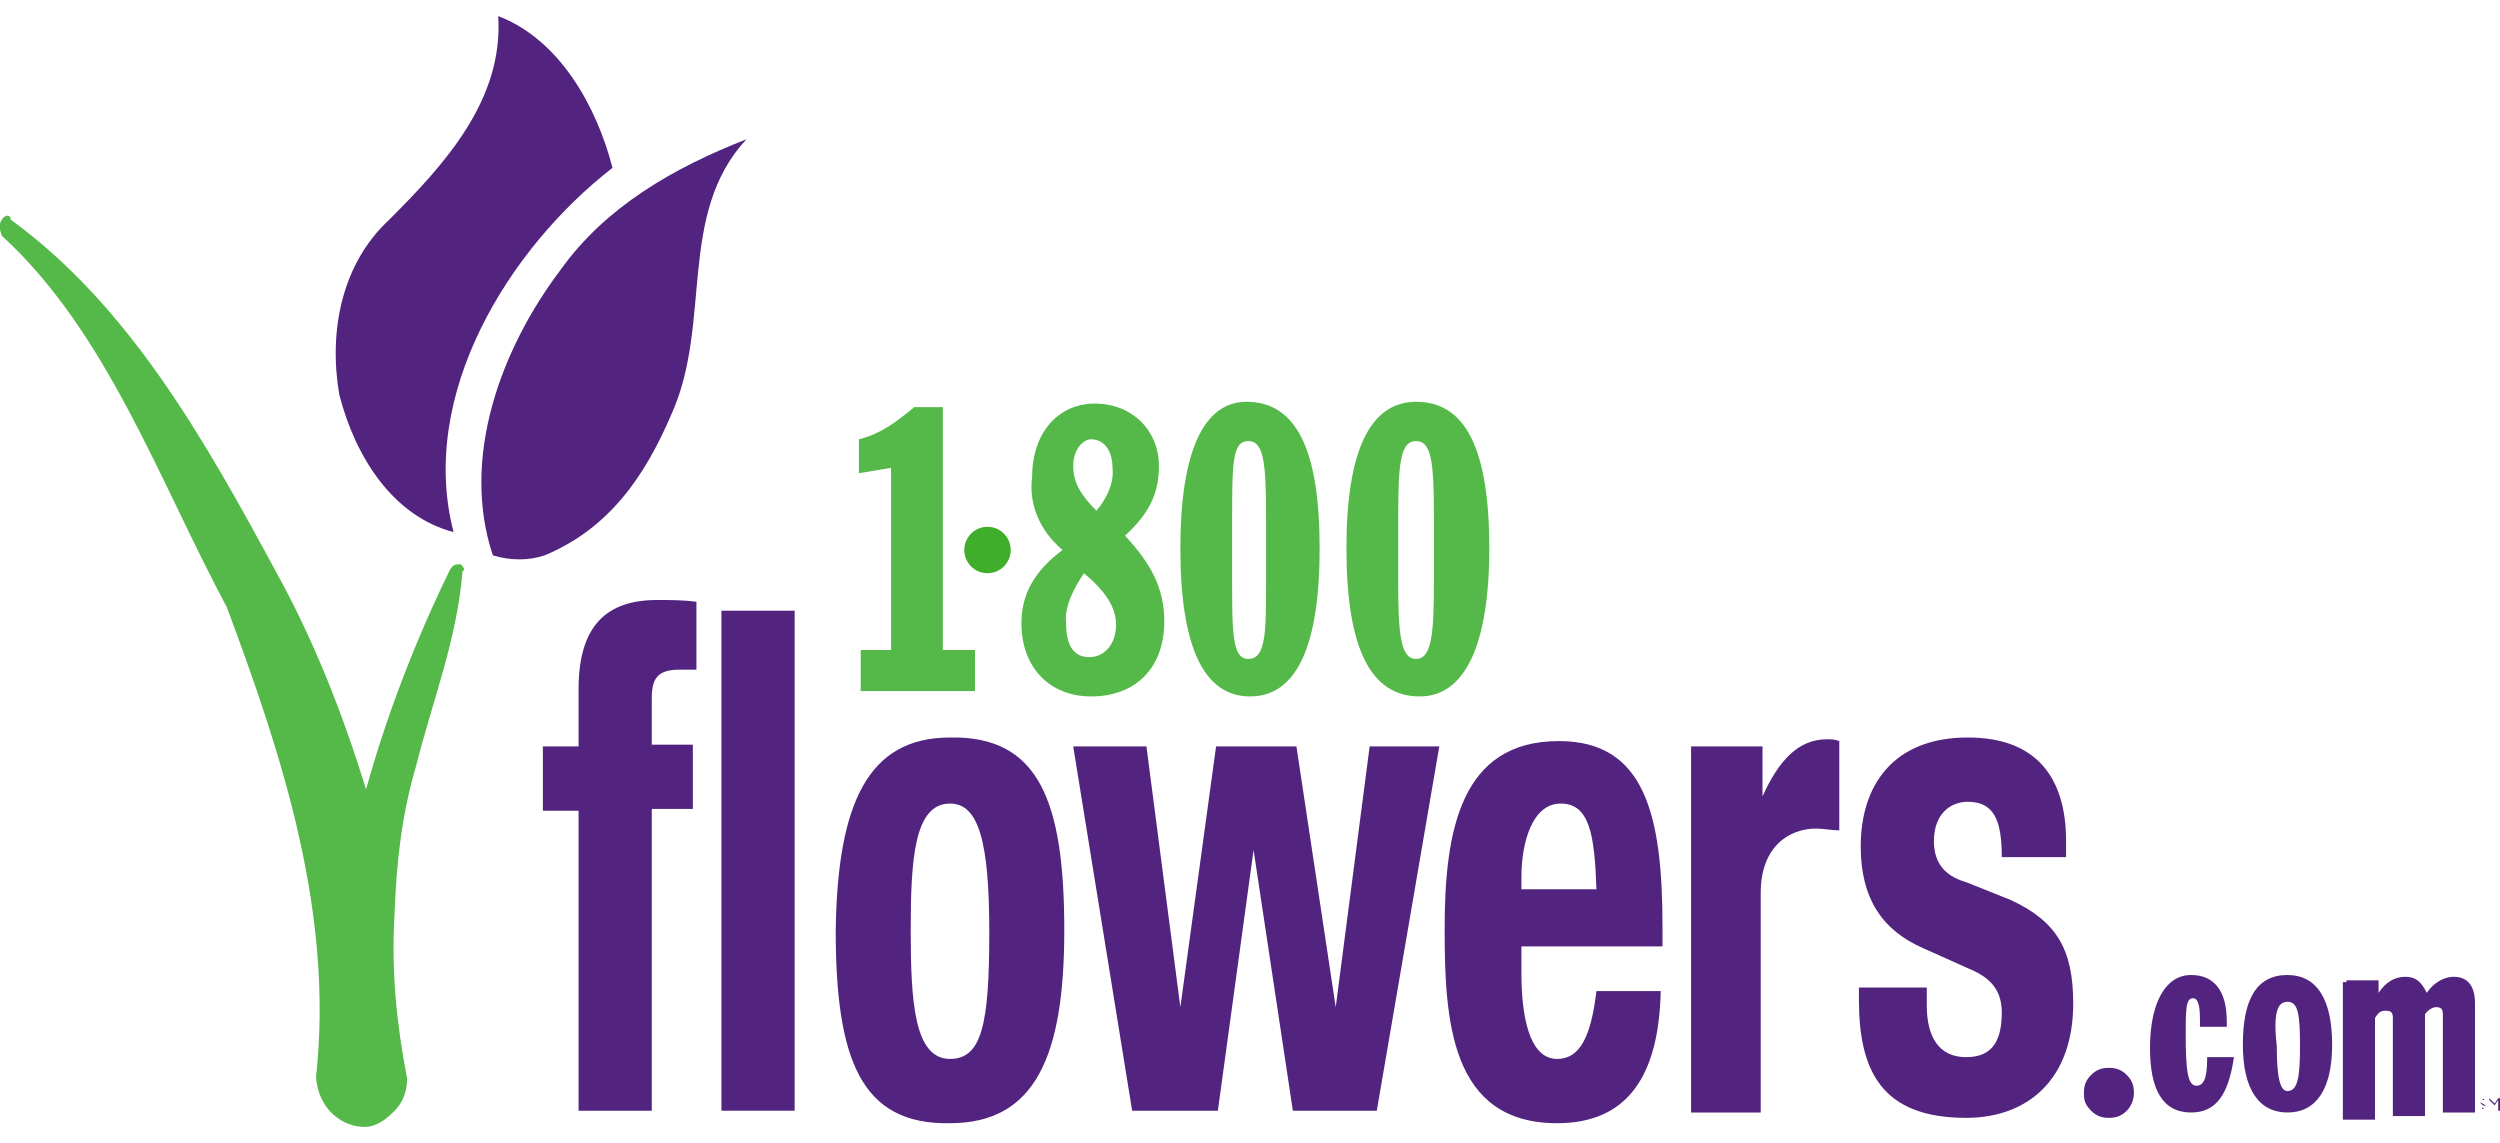
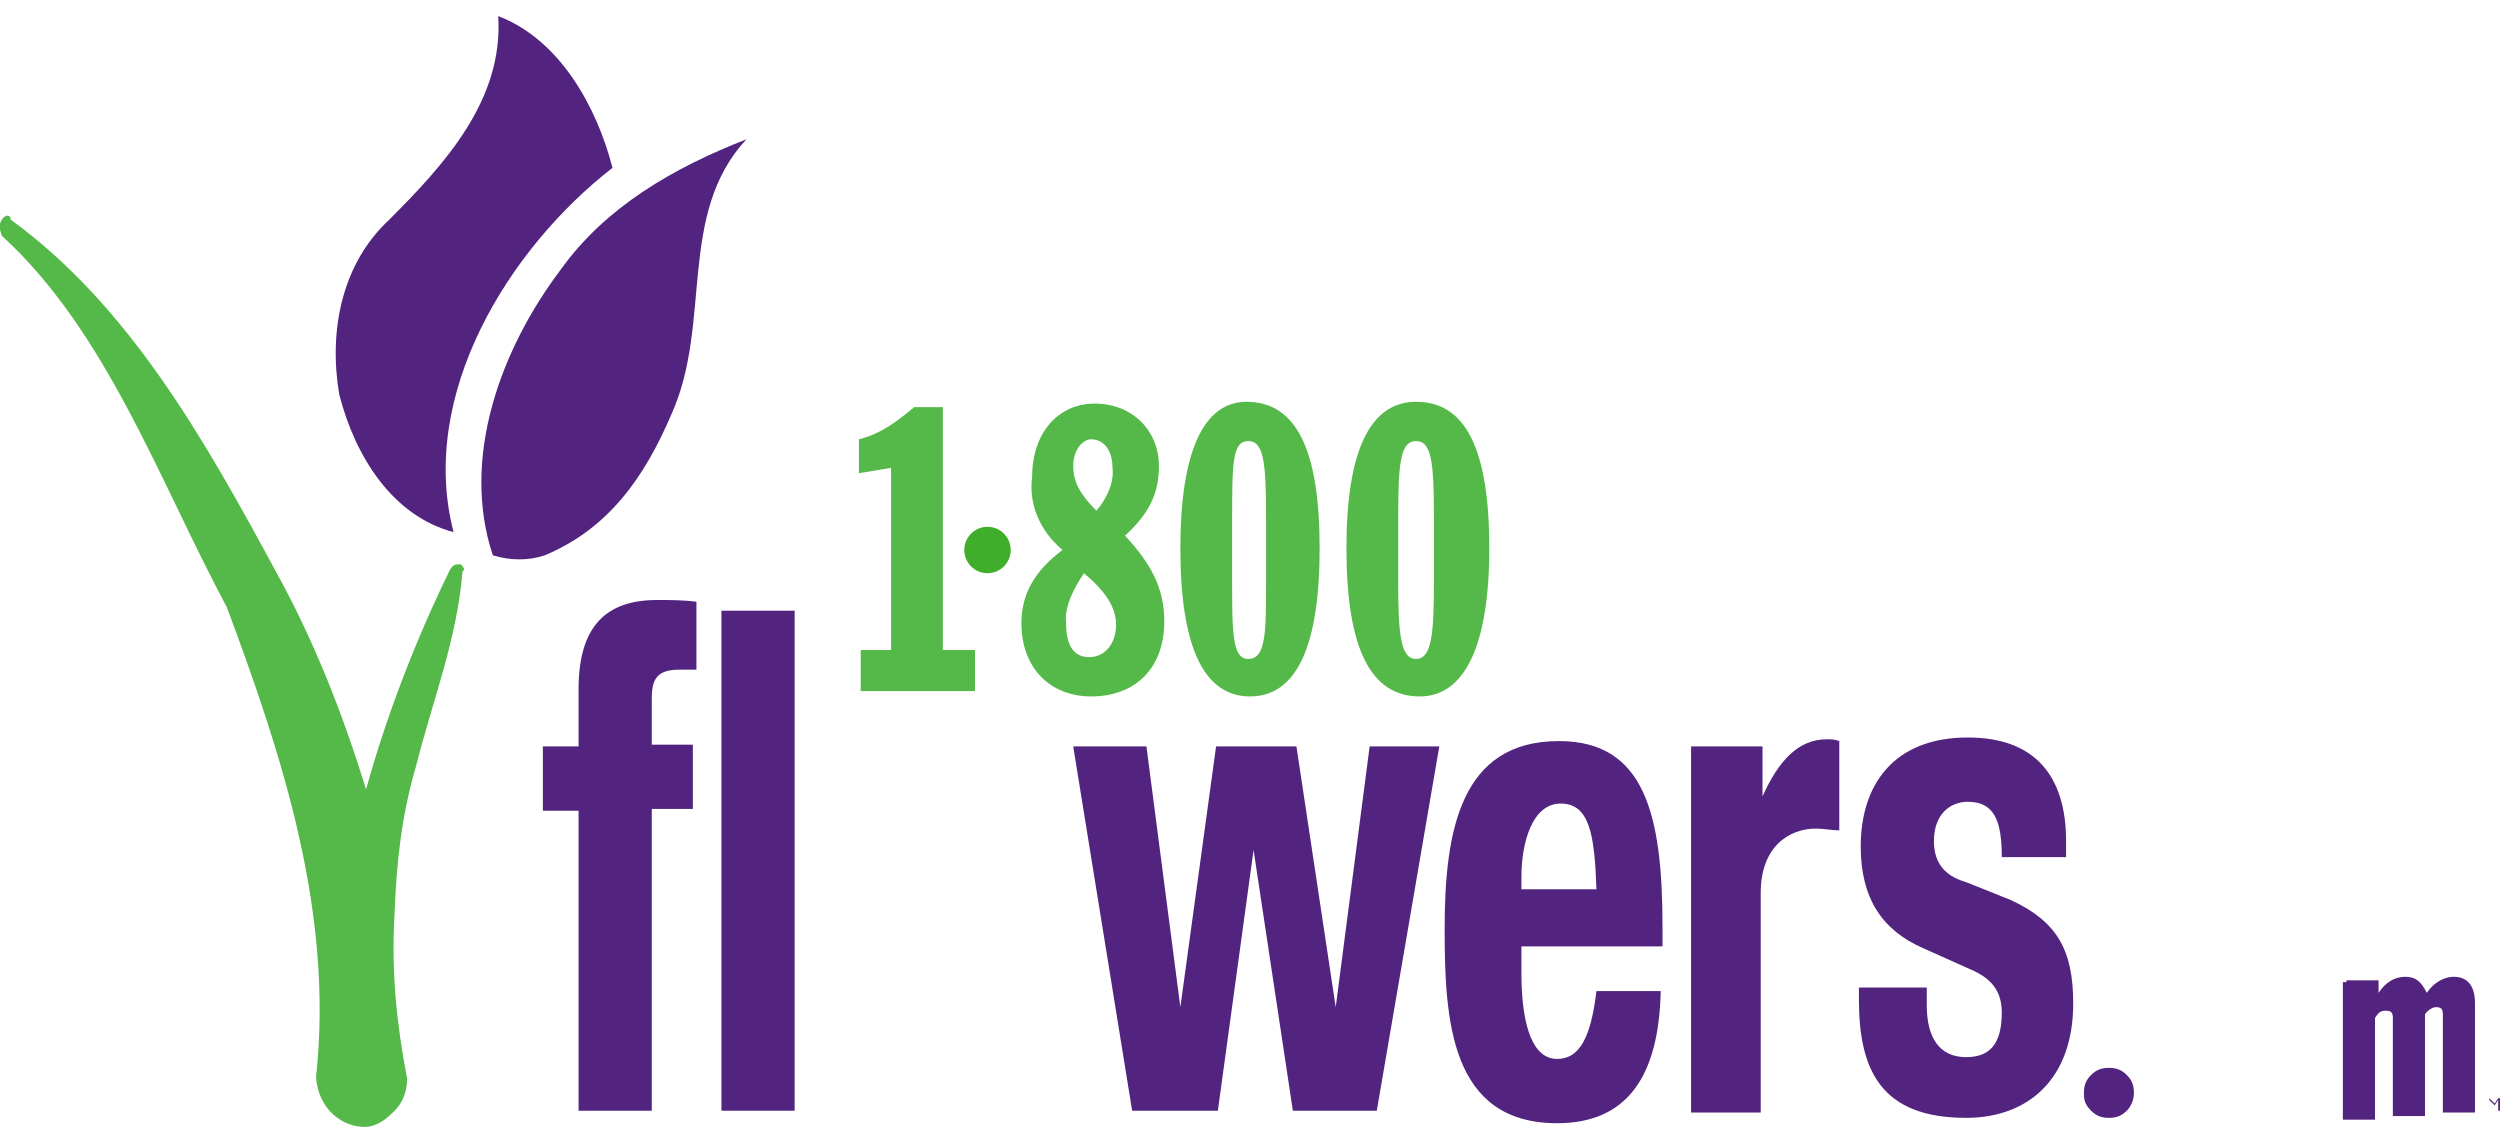
<svg xmlns="http://www.w3.org/2000/svg" xmlns:xlink="http://www.w3.org/1999/xlink" version="1.1" id="Layer_1" x="0px" y="0px" viewBox="0 0 140 64" style="enable-background:new 0 0 140 64;" xml:space="preserve">
  <style type="text/css">
	.st0{display:none;}
	.st1{display:inline;}
	.st2{fill:#AC162C;}
	.st3{clip-path:url(#SVGID_2_);}
	.st4{clip-path:url(#SVGID_4_);}
	.st5{clip-path:url(#SVGID_6_);}
	.st6{clip-path:url(#SVGID_8_);}
	.st7{clip-path:url(#SVGID_10_);}
	.st8{clip-path:url(#SVGID_12_);}
	.st9{fill:#54B948;}
	.st10{fill:#3FAE2A;}
	.st11{fill:#53247F;}
</style>
  <g id="Layer_1_1_" class="st0">
    <g class="st1">
      <path class="st2" d="M96.7,40.4l0.4,0.7h19.7l0.4-0.7l-6.7-3.3h-7.1L96.7,40.4z M107.8,29.9l3.5,5.9l6.3,4l0.4-0.7l-9.8-16.4h-0.9    L107.8,29.9z M95.9,39.1l0.4,0.7l6.2-4l3.6-5.9l0.5-7.1h-0.8L95.9,39.1z" />
      <g>
        <g>
          <defs>
            <rect id="SVGID_1_" x="22" y="22.8" width="96" height="18.4" />
          </defs>
          <clipPath id="SVGID_2_">
            <use xlink:href="#SVGID_1_" style="overflow:visible;" />
          </clipPath>
          <path class="st3" d="M74.9,32.1c-1.1,0.1-2.2,0.6-2.2,2.2v2.4c0,1.5,1.1,2.1,2.2,2.2c0.1,0,0.3,0,0.4,0c1.1-0.1,2.2-0.6,2.2-2.2      v-2.4c0-1.5-1.1-2.1-2.2-2.2C75.2,32.1,75.1,32.1,74.9,32.1 M80.3,34.2v2.4c0,2.8-2,4.4-4.9,4.5h-0.6c-2.8,0-4.8-1.6-4.8-4.4      v-2.4c0-2.9,2-4.4,4.9-4.5c0.1,0,0.4,0,0.6,0C78.3,29.8,80.3,31.4,80.3,34.2" />
        </g>
        <g>
          <defs>
            <rect id="SVGID_3_" x="22" y="22.8" width="96" height="18.4" />
          </defs>
          <clipPath id="SVGID_4_">
            <use xlink:href="#SVGID_3_" style="overflow:visible;" />
          </clipPath>
          <path class="st4" d="M84.6,34.5c0,0,4.2-4.6,4.4-4.8h3.5l-5.1,5.5l5.3,5.7h-3.5L84.6,36v4.9h-2.8V27h2.8V34.5z" />
        </g>
        <g>
          <defs>
            <rect id="SVGID_5_" x="22" y="22.8" width="96" height="18.4" />
          </defs>
          <clipPath id="SVGID_6_">
            <use xlink:href="#SVGID_5_" style="overflow:visible;" />
          </clipPath>
          <path class="st5" d="M37.3,34c0-1.5,1-2,2.2-2.1c0.1,0,0.3,0,0.4,0c1.2,0,2.2,0.7,2.2,2.1v0.2h-4.8V34z M44.9,36.2v-2      c0-2.8-2.1-4.4-4.9-4.5h-0.5c-2.9,0.1-4.9,1.7-4.9,4.5v2.4c0,2.7,2.1,4.4,4.8,4.5c0.3,0,0.4,0,0.6,0c3.4,0,4.7-1.7,4.8-3.5h-2.6      c-0.1,0.4-0.2,1.3-2.3,1.3c-0.4,0-0.9-0.1-1.3-0.2c-1.6-0.5-1.3-2.4-1.3-2.5L44.9,36.2z" />
        </g>
        <g>
          <defs>
            <rect id="SVGID_7_" x="22" y="22.8" width="96" height="18.4" />
          </defs>
          <clipPath id="SVGID_8_">
            <use xlink:href="#SVGID_7_" style="overflow:visible;" />
          </clipPath>
          <path class="st6" d="M49.1,34c0-1.5,1-2,2.2-2.1c0.1,0,0.3,0,0.4,0c1.2,0,2.2,0.7,2.2,2.1v0.2h-4.8L49.1,34z M56.7,36.2v-2      c0-2.8-2.1-4.4-4.9-4.5h-0.5c-2.9,0.1-4.9,1.7-4.9,4.5v2.4c0,2.7,2.1,4.4,4.8,4.5c0.3,0,0.4,0,0.6,0c3.4,0,4.7-1.7,4.8-3.5H54      c-0.1,0.4-0.2,1.3-2.4,1.3c-0.4,0-0.9-0.1-1.3-0.2c-1.6-0.5-1.3-2.4-1.3-2.5L56.7,36.2z" />
        </g>
        <g>
          <defs>
            <rect id="SVGID_9_" x="22" y="22.8" width="96" height="18.4" />
          </defs>
          <clipPath id="SVGID_10_">
            <use xlink:href="#SVGID_9_" style="overflow:visible;" />
          </clipPath>
-           <path class="st7" d="M65.7,36.7c0,1.5-1.1,2.1-2.2,2.2c-0.1,0-0.3,0-0.4,0C62,38.8,61,38.2,61,36.7v-2.4c0-1.6,1.1-2.1,2.2-2.2      c0.1,0,0.3,0,0.4,0c1.1,0.1,2.2,0.6,2.2,2.2L65.7,36.7z M63.7,29.7c-1.3,0-2.2,0.3-2.7,0.7v-3.5h-2.8v13.9h0.5      c0,0,1.2-0.7,1.3-0.7c0.2,0.2,1.4,1,3.1,1c0.2,0,0.4,0,0.6,0c2.8-0.1,4.9-1.7,4.9-4.5v-2.4C68.5,31.5,66.5,29.7,63.7,29.7" />
        </g>
        <g>
          <defs>
            <rect id="SVGID_11_" x="22" y="22.8" width="96" height="18.4" />
          </defs>
          <clipPath id="SVGID_12_">
            <use xlink:href="#SVGID_11_" style="overflow:visible;" />
          </clipPath>
-           <path class="st8" d="M24.8,29.3h3.4c1.6,0,3,0.5,3,1.9s-0.9,1.9-3,1.9h-3.4V29.3z M34.2,40.8l-5.4-5.7c0.3,0,0.5,0,0.8,0      c1.8,0,4.1-1.1,4.1-3.9c0-3.4-2.9-4.2-5.5-4.2H22v13.9h2.8v-6.2l5.8,6.2L34.2,40.8z" />
+           <path class="st8" d="M24.8,29.3h3.4c1.6,0,3,0.5,3,1.9s-0.9,1.9-3,1.9h-3.4V29.3M34.2,40.8l-5.4-5.7c0.3,0,0.5,0,0.8,0      c1.8,0,4.1-1.1,4.1-3.9c0-3.4-2.9-4.2-5.5-4.2H22v13.9h2.8v-6.2l5.8,6.2L34.2,40.8z" />
        </g>
      </g>
    </g>
  </g>
  <g id="Layer_2">
    <g>
      <g>
        <path class="st9" d="M48.1,36.4h1.8V26.2l-1.8,0.3v-1.9c1.2-0.3,2-0.9,3.1-1.8h1.6v13.6h1.8v2.3h-6.4V36.4L48.1,36.4z" />
        <path class="st9" d="M60.7,32.1c1.2,1,1.8,1.9,1.8,2.9c0,1-0.6,1.8-1.5,1.8c-0.9,0-1.3-0.7-1.3-1.9C59.6,34,60.1,33,60.7,32.1     L60.7,32.1z M61.4,28.6c-0.9-0.9-1.3-1.6-1.3-2.5c0-1,0.6-1.5,1-1.5c0.7,0,1.2,0.6,1.2,1.6C62.4,27,62,27.9,61.4,28.6L61.4,28.6z      M59.5,30.8c-1.6,1.2-2.3,2.5-2.3,4.1c0,2.5,1.6,4.1,3.9,4.1c2.5,0,4.1-1.6,4.1-4.2c0-1.8-0.7-3.2-2.2-4.8     c1.3-1.2,1.9-2.3,1.9-3.9c0-2-1.5-3.5-3.6-3.5c-2,0-3.5,1.6-3.5,4.1C57.6,28.2,58.2,29.7,59.5,30.8L59.5,30.8z" />
        <path class="st9" d="M69,30.7c0-0.6,0-1.2,0-1.6c0-3.1,0-4.4,0.9-4.4c0.9,0,1,1.3,1,4.4c0,0.4,0,1,0,1.6s0,1.2,0,1.8     c0,2.9,0,4.4-1,4.4c-0.9,0-0.9-1.5-0.9-4.4C69,31.9,69,31.3,69,30.7L69,30.7z M66.1,30.7c0,5.5,1.3,8.3,3.9,8.3     c2.6,0,3.9-2.8,3.9-8.3s-1.3-8.2-4.1-8.2C67.4,22.5,66.1,25.3,66.1,30.7L66.1,30.7z" />
        <path class="st9" d="M78.3,30.7c0-0.6,0-1.2,0-1.6c0-3.1,0.1-4.4,1-4.4s1,1.3,1,4.4c0,0.4,0,1,0,1.6s0,1.2,0,1.8     c0,2.9-0.1,4.4-1,4.4s-1-1.5-1-4.4C78.3,31.9,78.3,31.3,78.3,30.7L78.3,30.7z M75.4,30.7c0,5.5,1.3,8.3,4.1,8.3     c2.5,0,3.9-2.8,3.9-8.3s-1.3-8.2-4.1-8.2C76.7,22.5,75.4,25.3,75.4,30.7L75.4,30.7z" />
      </g>
      <circle class="st10" cx="55.3" cy="30.8" r="1.3" />
      <path class="st11" d="M37.6,23.2c-1.5,3.5-3.5,6.4-7.1,7.9c-0.9,0.3-1.9,0.3-2.9,0c-1.8-5.4,0.4-11.5,3.8-16    c2.5-3.5,6.3-5.7,10.4-7.3C37.9,12,39.9,18.1,37.6,23.2L37.6,23.2z" />
      <path class="st11" d="M34.3,9.4c-5.8,4.5-10.9,12.7-8.9,20.4c-3.4-0.9-5.5-4.2-6.4-7.7c-0.6-3.5,0.1-7.3,2.8-9.8    c3.1-3.1,6.4-6.7,6.1-11.4C31.3,2.2,33.4,5.9,34.3,9.4L34.3,9.4z" />
      <g>
        <path class="st11" d="M32.4,45.4h-2v-3.6h2v-3.2c0-3.6,1.6-5,4.4-5c0.7,0,1.5,0,2.2,0.1v3.8c-0.3,0-0.6,0-0.9,0     c-1.2,0-1.6,0.4-1.6,1.6v2.6h2.3v3.6h-2.3v16.9h-4.1V45.4z" />
        <path class="st11" d="M40.4,34.2h4.1v28h-4.1V34.2z" />
-         <path class="st11" d="M53.2,41.3c5-0.1,6.4,3.6,6.4,10.8c0,7-1.6,10.8-6.4,10.8c-5,0.1-6.4-3.6-6.4-10.8     C46.9,45,48.6,41.3,53.2,41.3z M53.2,59.3c1.8,0,2.2-2,2.2-7.1S54.8,45,53.2,45c-2,0-2.2,3.1-2.2,7.1S51.2,59.3,53.2,59.3z" />
        <path class="st11" d="M60.1,41.8h4.1l1.9,14.6l0,0l2-14.6h4.5l2.2,14.6l0,0l1.9-14.6h3.9l-3.5,20.4h-4.7l-2.2-14.6l0,0l-2,14.6     h-4.8L60.1,41.8z" />
        <path class="st11" d="M85.2,52.9v1.6c0,2.3,0.4,4.8,2,4.8c1.3,0,1.9-1.3,2.2-3.8H93c-0.1,4.8-1.9,7.4-5.8,7.4     c-6,0-6.3-5.8-6.3-10.9c0-5.5,0.9-10.5,6.4-10.5c4.8,0,5.8,4.1,5.8,10.4V53h-8V52.9z M89.4,49.8c-0.1-3.1-0.4-4.8-2-4.8     s-2.2,2.2-2.2,4.1v0.7H89.4z" />
        <path class="st11" d="M94.8,41.8h3.9v2.8l0,0c0.9-2,2-3.2,3.6-3.2c0.3,0,0.4,0,0.7,0.1v5c-0.4,0-0.9-0.1-1.3-0.1     c-1.5,0-3.1,1-3.1,3.6v12.3h-3.9V41.8z" />
        <path class="st11" d="M107.9,55.6v0.7c0,1.8,0.7,2.9,2.2,2.9c1.3,0,2-0.7,2-2.5c0-1.3-0.7-1.9-1.5-2.3l-2.9-1.3     c-2.3-1-3.5-2.8-3.5-5.7c0-3.4,1.8-6.1,6-6.1c3.8,0,5.5,2.2,5.5,5.8V48h-3.6c0-2-0.4-3.1-1.9-3.1c-1,0-1.9,0.7-1.9,2.2     c0,1,0.4,1.9,1.8,2.3l2.5,1c2.6,1.2,3.5,2.8,3.5,5.8c0,4.2-2.5,6.4-6,6.4c-4.7,0-6-2.6-6-6.6v-0.7h3.8V55.6z" />
      </g>
      <g>
        <path class="st11" d="M116.7,61.2c0-0.4,0.1-0.7,0.4-1c0.3-0.3,0.6-0.4,1-0.4s0.7,0.1,1,0.4c0.3,0.3,0.4,0.6,0.4,1     c0,0.3-0.1,0.7-0.4,1c-0.3,0.3-0.6,0.4-1,0.4c-0.4,0-0.7-0.1-1-0.4C116.7,61.8,116.7,61.5,116.7,61.2L116.7,61.2z" />
-         <path class="st11" d="M122.7,62.3c-1.6,0-2.3-1.3-2.3-3.6c0-2.6,0.9-4.1,2.3-4.1c1.3,0,2,0.9,2,2.6c0,0.1,0,0.1,0,0.3h-1.5     c0-0.1,0-0.1,0-0.3c0-0.9-0.1-1.3-0.4-1.3c-0.4,0-0.4,0.7-0.4,2c0,2,0.1,2.9,0.6,2.9c0.4,0,0.6-0.4,0.6-1.5v-0.1h1.5     C124.8,61.3,124.1,62.3,122.7,62.3L122.7,62.3z" />
-         <path class="st11" d="M128.1,56.1c0.6,0,0.7,0.7,0.7,2.5c0,1.6-0.1,2.5-0.7,2.5c-0.4,0-0.6-0.7-0.6-2.5     C127.3,56.8,127.5,56.1,128.1,56.1L128.1,56.1z M125.6,58.5c0,2.5,0.9,3.8,2.5,3.8c1.6,0,2.5-1.3,2.5-3.8c0-2.6-0.9-3.9-2.5-3.9     C126.4,54.6,125.6,55.9,125.6,58.5L125.6,58.5z" />
        <path class="st11" d="M131.4,54.9h1.8v0.7c0.4-0.6,0.9-0.9,1.5-0.9c0.6,0,0.9,0.3,1.2,0.9c0.4-0.6,1-0.9,1.5-0.9     c0.7,0,1.2,0.4,1.2,1.5v6.1h-1.8v-5.5c0-0.3-0.1-0.4-0.4-0.4c-0.1,0-0.4,0.1-0.6,0.4v5.7h-1.8v-5.5c0-0.3-0.1-0.4-0.4-0.4     c-0.3,0-0.4,0.1-0.6,0.4v5.7h-1.8v-7.7H131.4z" />
      </g>
-       <path class="st11" d="M139.1,61.6H139c0,0-0.1,0-0.1,0.1s0.3,0.1,0.3,0.3c0,0.1-0.1,0.1-0.1,0.1h-0.1V62l0.1,0.1    c0,0,0.1,0,0.1-0.1s-0.3-0.1-0.3-0.3c0-0.1,0.1-0.1,0.1-0.1C139.1,61.5,139.1,61.5,139.1,61.6L139.1,61.6L139.1,61.6z" />
      <polygon class="st11" points="140,62.2 139.9,62.2 139.9,61.6 139.9,61.6 139.7,61.9 139.7,61.9 139.4,61.6 139.4,61.6     139.4,62.2 139.4,62.2 139.4,61.5 139.4,61.5 139.7,61.8 139.9,61.5 140,61.5   " />
      <g>
        <path class="st9" d="M25.8,31.6c-0.3,0-0.4,0-0.6,0.3c-1.9,3.9-3.5,8-4.7,12.3c-1.3-4.2-2.9-8.3-5-12.1     c-4.1-7.6-8.3-15-14.9-19.8C0.6,12,0.3,12,0.1,12.3s-0.1,0.6,0,0.9C6,18.6,8.9,26.9,12.7,34c3.1,8.3,6,17.1,5,26.3     c0.1,1.8,1.5,2.9,2.9,2.8c0.6-0.1,1-0.4,1.5-0.9c0.4-0.4,0.7-1,0.7-1.8c-0.6-3.1-0.9-6.1-0.7-9.3c0.1-2.8,0.4-5.5,1.2-8.2     c0.9-3.6,2.3-7.1,2.6-10.9C26.1,31.9,25.9,31.7,25.8,31.6z" />
      </g>
    </g>
  </g>
</svg>